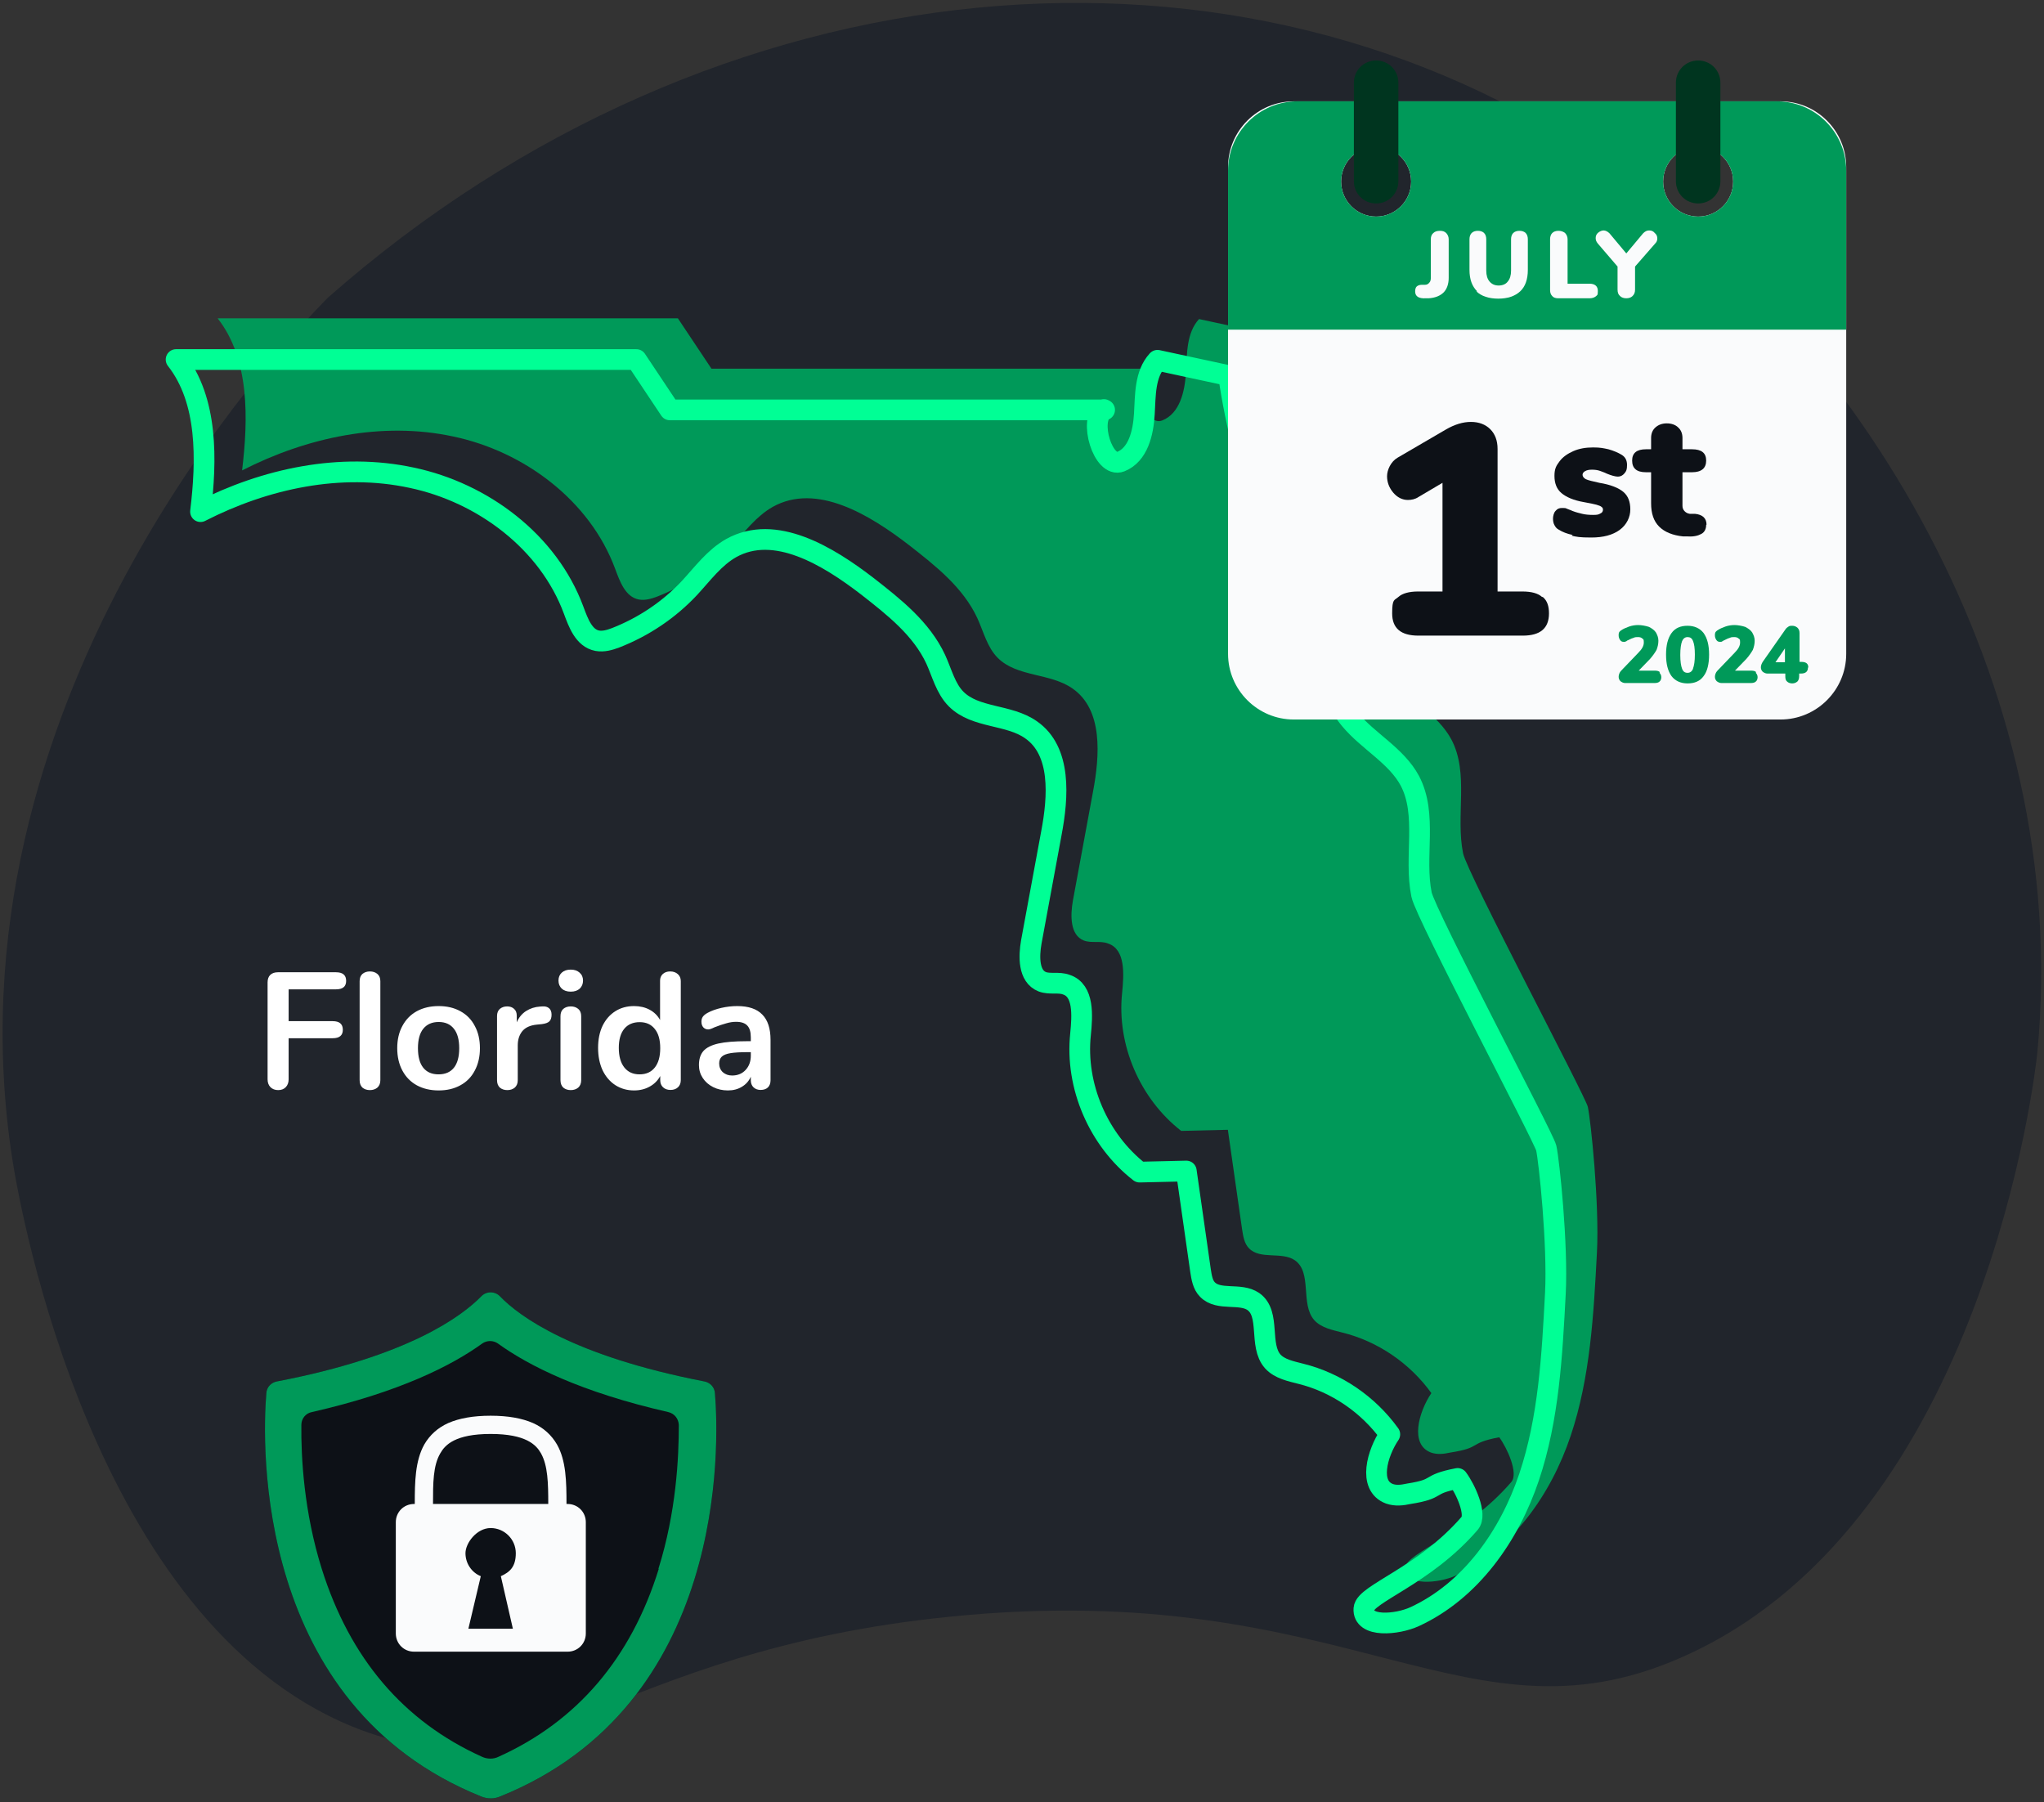
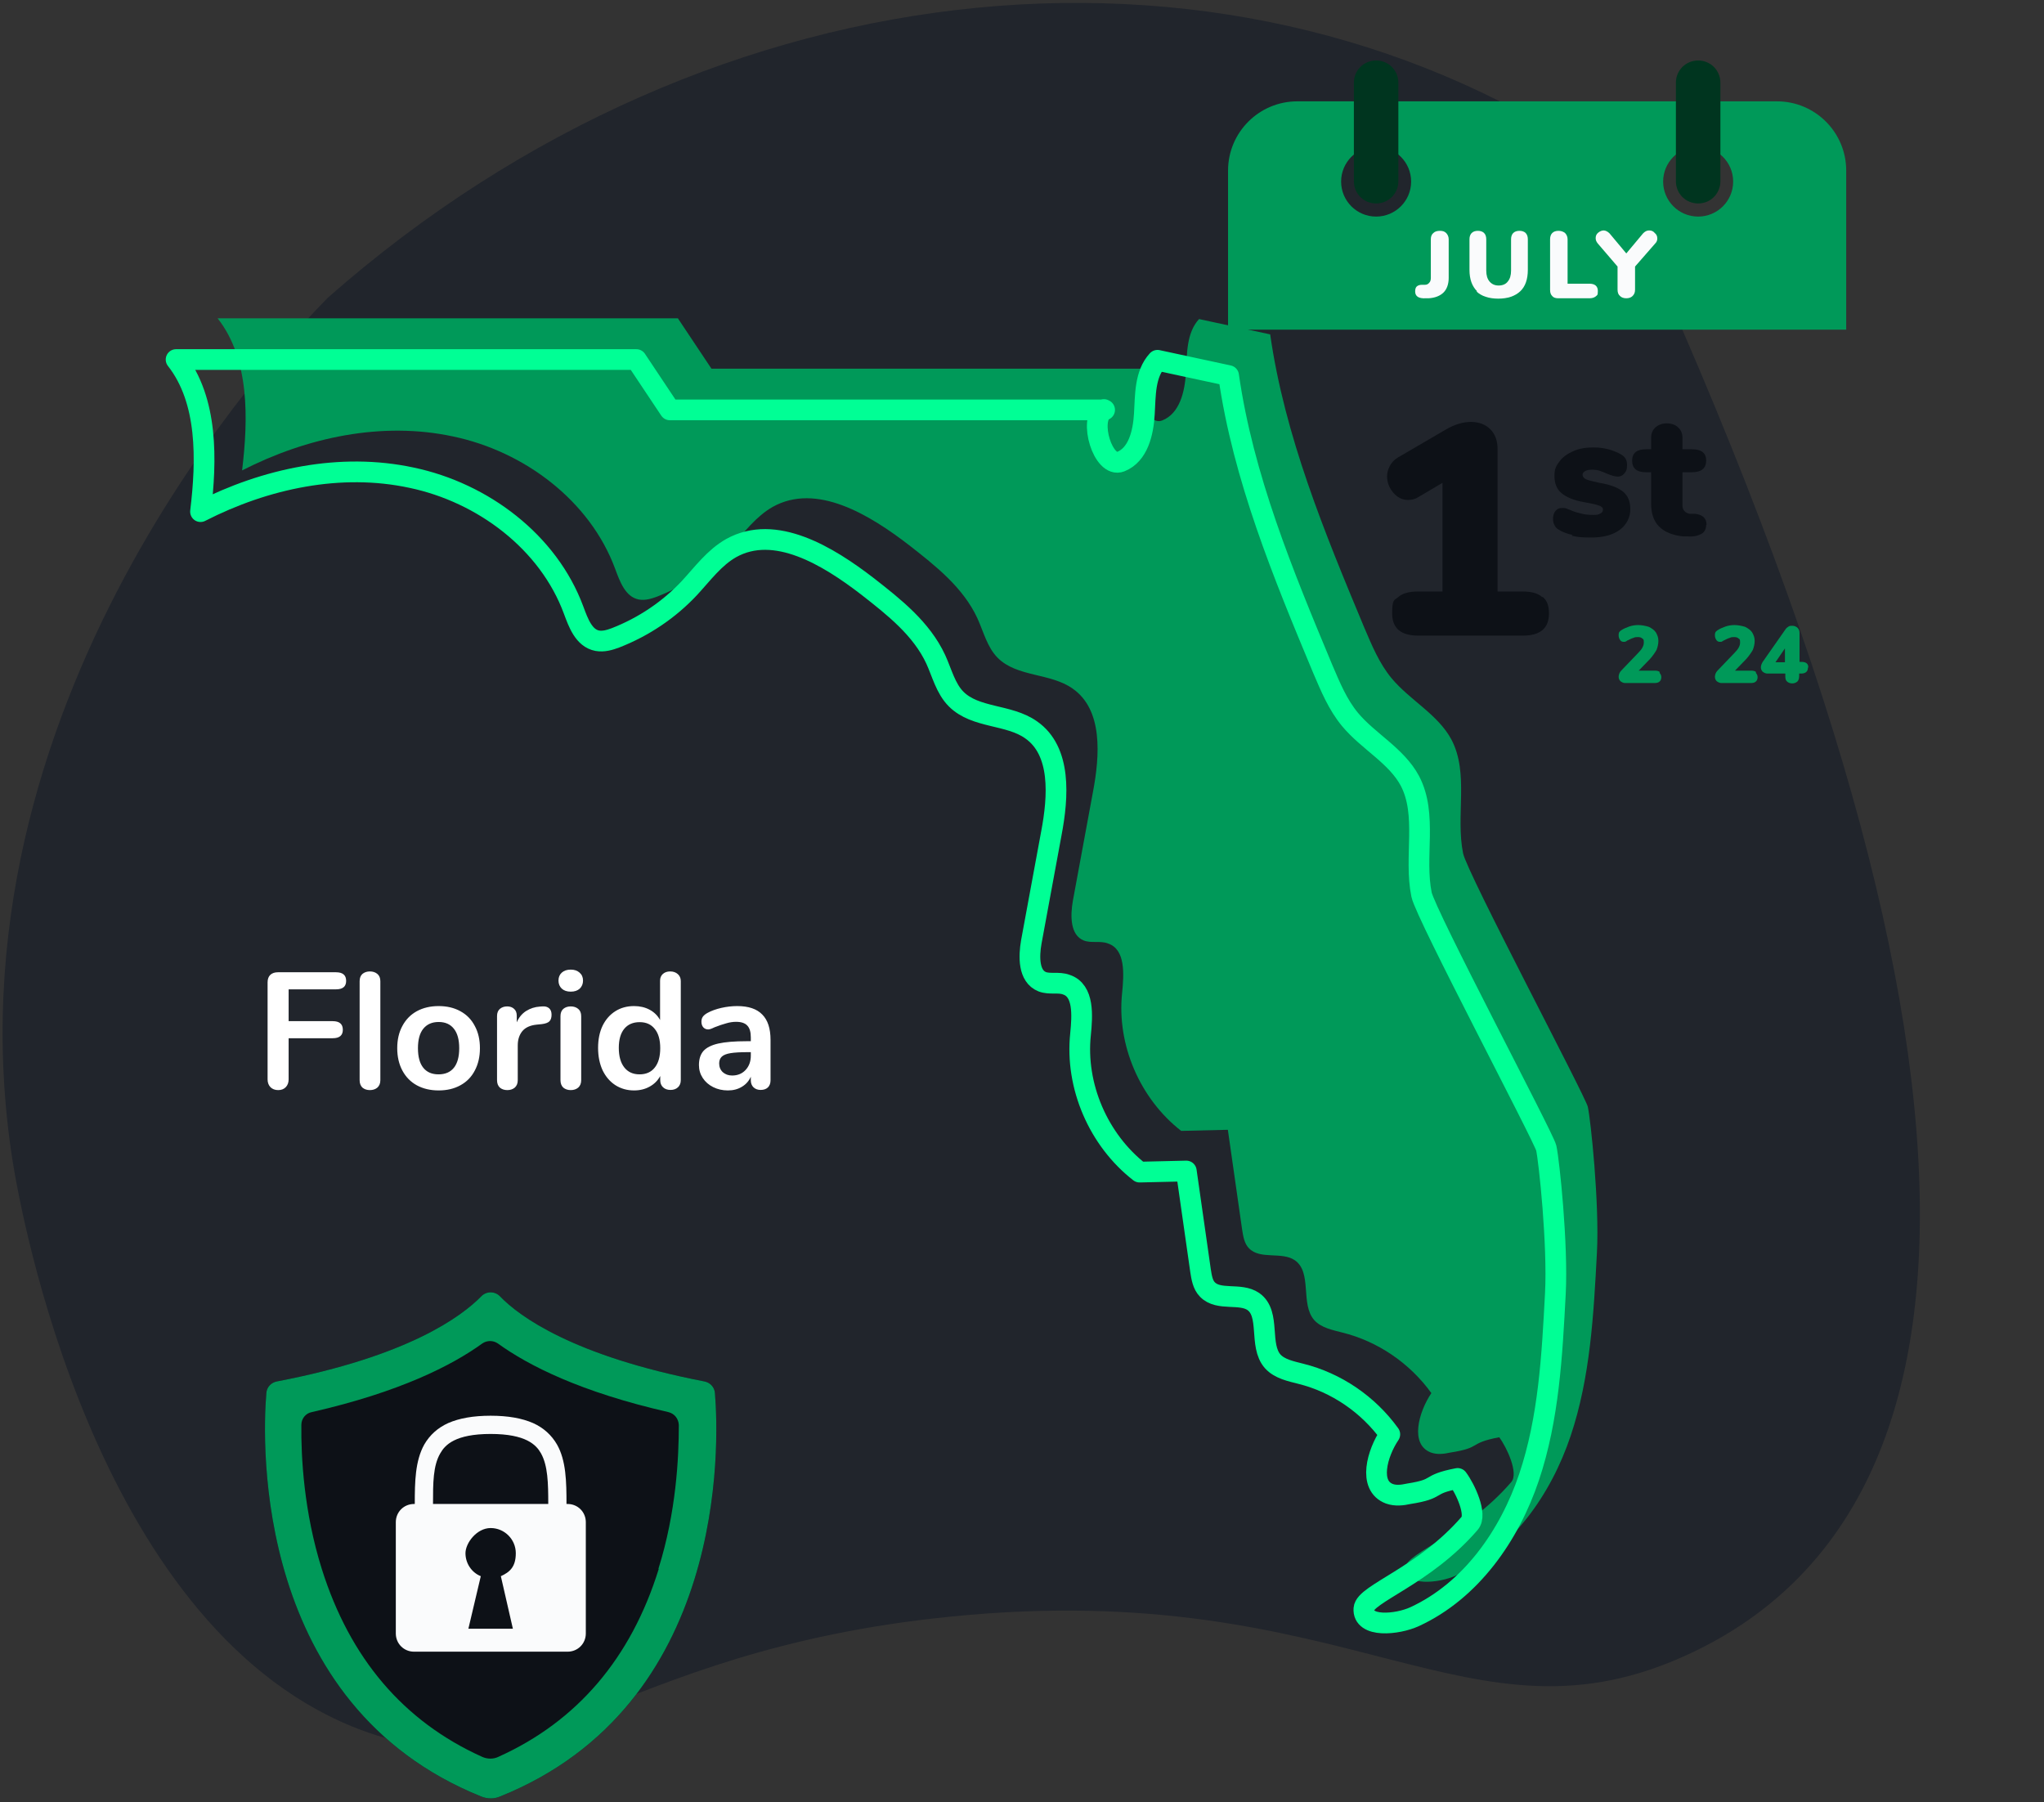
<svg xmlns="http://www.w3.org/2000/svg" width="296" height="261" viewBox="0 0 296 261" fill="none">
  <rect x="0" y="0" width="296" height="261" fill="#333333" stroke="none" />
  <g clip-path="url(#clip0_3002_25320)">
-     <path d="M47.443 43.142C103.69 -6.45 180.005 -12.946 232.924 24.076C268.678 49.057 300.208 98.385 295.032 152.466C294.715 155.529 287.374 219.433 244.86 239.396C212.538 254.607 196.06 228.2 137.596 234.115C87.582 239.132 77.177 260.733 50.982 250.012C13.484 234.643 2.975 175.387 1.813 168.045C-8.539 101.923 40.208 50.536 47.443 43.142Z" fill="#21252C" />
+     <path d="M47.443 43.142C103.69 -6.45 180.005 -12.946 232.924 24.076C294.715 155.529 287.374 219.433 244.86 239.396C212.538 254.607 196.06 228.2 137.596 234.115C87.582 239.132 77.177 260.733 50.982 250.012C13.484 234.643 2.975 175.387 1.813 168.045C-8.539 101.923 40.208 50.536 47.443 43.142Z" fill="#21252C" />
    <path d="M103.531 201.74C103.478 200.895 102.845 200.209 102 200.05C82.934 196.353 75.17 190.597 72.424 187.745C71.685 186.953 70.417 186.953 69.678 187.745C66.879 190.597 59.168 196.406 40.102 200.05C39.257 200.209 38.623 200.895 38.571 201.74C37.937 209.24 36.881 246.949 69.678 260.152C70.576 260.522 71.579 260.522 72.424 260.152C105.274 246.949 104.165 209.24 103.531 201.74Z" fill="#0D1117" />
    <path d="M103.531 201.74C103.478 200.895 102.845 200.209 102 200.05C82.934 196.353 75.17 190.597 72.424 187.745C71.685 186.953 70.417 186.953 69.678 187.745C66.879 190.597 59.168 196.406 40.102 200.05C39.257 200.209 38.623 200.895 38.571 201.74C37.937 209.24 36.881 246.949 69.678 260.152C70.576 260.522 71.579 260.522 72.424 260.152C105.274 246.949 104.165 209.24 103.531 201.74ZM95.398 227.196C91.384 240.136 83.568 249.272 72.213 254.395C71.473 254.765 70.576 254.765 69.783 254.395C58.428 249.272 50.665 240.136 46.598 227.196C44.011 218.957 43.588 211.035 43.641 206.335C43.641 205.437 44.275 204.645 45.172 204.487C57.9 201.582 65.453 197.727 69.836 194.558C70.523 194.082 71.421 194.082 72.107 194.558C76.491 197.727 84.043 201.582 96.771 204.487C97.669 204.698 98.25 205.437 98.303 206.335C98.303 211.088 97.933 218.957 95.345 227.196H95.398Z" fill="#009959" />
    <path d="M82.142 217.796H82.036C82.036 214.574 81.983 211.511 80.663 209.187C79.871 207.814 78.709 206.758 77.177 206.071C75.593 205.385 73.586 205.015 71.051 205.015C68.516 205.015 66.509 205.385 64.925 206.071C63.393 206.758 62.231 207.814 61.439 209.187C60.119 211.564 60.066 214.574 60.066 217.796H59.96C58.481 217.796 57.319 218.958 57.319 220.436V236.544C57.319 238.023 58.481 239.185 59.96 239.185H82.195C83.673 239.185 84.835 238.023 84.835 236.544V220.436C84.835 218.958 83.673 217.796 82.195 217.796H82.142ZM74.22 235.858H67.829L69.625 228.253C68.305 227.725 67.407 226.404 67.407 224.926C67.407 223.447 69.044 221.281 71.051 221.281C73.058 221.281 74.695 222.919 74.695 224.926C74.695 226.932 73.797 227.672 72.53 228.253L74.272 235.858H74.22ZM62.706 217.796C62.706 214.785 62.706 212.25 63.763 210.455C64.449 209.24 65.928 207.656 71.051 207.656C76.174 207.656 77.653 209.24 78.339 210.455C79.343 212.25 79.395 214.785 79.395 217.796H62.706Z" fill="#FAFBFC" />
    <path d="M165.982 53.388H103.029L98.17 46.1H31.52C36.167 52.015 35.956 60.676 35.058 68.123C44.459 63.317 55.338 60.993 65.637 63.211C75.936 65.376 85.442 72.506 89.086 82.382C89.773 84.231 90.565 86.449 92.519 86.819C93.417 86.977 94.315 86.713 95.16 86.396C99.226 84.812 102.923 82.33 105.881 79.161C107.782 77.101 109.472 74.777 111.901 73.404C118.239 69.866 125.897 74.513 131.654 78.95C135.509 81.96 139.47 85.076 141.53 89.512C142.428 91.466 142.956 93.737 144.487 95.269C147.286 98.068 152.092 97.434 155.314 99.705C159.75 102.768 159.275 109.423 158.272 114.704C157.321 119.933 156.317 125.214 155.367 130.442C154.997 132.555 154.944 135.407 156.951 136.199C158.06 136.622 159.328 136.199 160.437 136.622C163.025 137.467 162.761 141.111 162.497 143.804C161.704 151.304 165.084 159.12 171.052 163.768C173.323 163.715 175.541 163.662 177.812 163.609C178.499 168.415 179.186 173.221 179.872 178.027C180.031 179.031 180.189 180.087 180.876 180.774C182.513 182.464 185.629 181.196 187.53 182.516C190.065 184.312 188.27 188.854 190.329 191.178C191.333 192.287 192.97 192.604 194.396 192.973C199.519 194.241 204.166 197.41 207.282 201.74C205.434 204.487 204.113 209.187 207.229 210.349C208.127 210.666 209.078 210.56 210.029 210.349C214.729 209.61 212.458 209.029 217.106 208.131C218.215 209.61 219.957 213.359 218.848 214.627C212.247 222.285 203.691 224.82 203.533 226.985C203.321 229.784 208.339 229.309 210.874 228.147C219.007 224.397 224.605 216.423 227.457 207.92C230.309 199.417 230.784 190.333 231.26 181.355C231.629 174.278 230.362 162.183 229.939 160.282C229.57 158.698 212.458 126.429 211.877 123.577C210.768 118.137 212.775 112.011 210.187 107.099C208.233 103.455 204.166 101.395 201.526 98.226C199.73 96.061 198.674 93.473 197.565 90.885C191.808 77.101 186.051 63.158 183.939 48.423C180.506 47.684 177.073 46.945 173.64 46.205C171.792 48.212 171.897 51.275 171.739 53.969C171.58 56.715 170.841 59.884 168.306 60.887C165.771 61.891 163.606 54.814 165.877 53.335L165.982 53.388Z" fill="#009959" />
    <path d="M159.963 59.357H97.009L92.15 52.068H25.5C30.148 57.983 29.936 66.645 29.038 74.091C38.439 69.285 49.319 66.962 59.617 69.18C69.916 71.345 79.422 78.475 83.067 88.351C83.753 90.2 84.545 92.418 86.499 92.787C87.397 92.946 88.295 92.682 89.14 92.365C93.207 90.781 96.904 88.298 99.861 85.129C101.762 83.07 103.452 80.746 105.882 79.373C112.219 75.834 119.877 80.482 125.634 84.918C129.489 87.929 133.45 91.045 135.51 95.481C136.408 97.435 136.936 99.706 138.468 101.238C141.267 104.037 146.073 103.403 149.294 105.674C153.731 108.737 153.255 115.392 152.252 120.673C151.301 125.901 150.298 131.183 149.347 136.411C148.978 138.524 148.925 141.376 150.932 142.168C152.041 142.59 153.308 142.168 154.417 142.59C157.005 143.435 156.741 147.08 156.477 149.773C155.685 157.272 159.065 165.089 165.033 169.736C167.304 169.684 169.522 169.631 171.793 169.578C172.479 174.384 173.166 179.19 173.853 183.996C174.011 185 174.17 186.056 174.856 186.742C176.493 188.432 179.609 187.165 181.511 188.485C184.046 190.281 182.25 194.823 184.31 197.147C185.313 198.256 186.95 198.573 188.376 198.942C193.499 200.21 198.147 203.379 201.263 207.709C199.414 210.456 198.094 215.156 201.21 216.318C202.108 216.635 203.058 216.529 204.009 216.318C208.709 215.578 206.438 214.997 211.086 214.1C212.195 215.578 213.938 219.328 212.829 220.596C206.227 228.254 197.671 230.789 197.513 232.954C197.302 235.753 202.319 235.278 204.854 234.116C212.987 230.366 218.586 222.391 221.437 213.888C224.289 205.385 224.765 196.302 225.24 187.323C225.61 180.246 224.342 168.152 223.92 166.251C223.55 164.666 206.438 132.397 205.858 129.546C204.748 124.106 206.755 117.979 204.167 113.068C202.213 109.424 198.147 107.364 195.506 104.195C193.71 102.03 192.654 99.442 191.545 96.854C185.788 83.07 180.032 69.127 177.919 54.392C174.486 53.653 171.054 52.913 167.621 52.174C165.772 54.181 165.878 57.244 165.719 59.938C165.561 62.684 164.822 65.853 162.287 66.856C159.751 67.859 157.586 60.783 159.857 59.304L159.963 59.357Z" stroke="#00FF95" stroke-width="3" stroke-linecap="round" stroke-linejoin="round" />
-     <path d="M257.852 14.675H187.346C182.117 14.675 177.839 18.953 177.839 24.182V94.688C177.839 99.916 182.117 104.194 187.346 104.194H257.852C263.08 104.194 267.358 99.916 267.358 94.688V24.182C267.358 18.953 263.08 14.675 257.852 14.675ZM199.282 31.364C196.483 31.364 194.212 29.094 194.212 26.294C194.212 23.495 196.483 21.224 199.282 21.224C202.081 21.224 204.352 23.495 204.352 26.294C204.352 29.094 202.081 31.364 199.282 31.364ZM245.916 31.364C243.117 31.364 240.846 29.094 240.846 26.294C240.846 23.495 243.117 21.224 245.916 21.224C248.715 21.224 250.986 23.495 250.986 26.294C250.986 29.094 248.715 31.364 245.916 31.364Z" fill="#FAFBFC" />
    <path d="M257.324 14.675H187.874C182.329 14.675 177.839 19.165 177.839 24.71V47.737H267.358V24.71C267.358 19.165 262.869 14.675 257.324 14.675ZM199.282 31.364C196.483 31.364 194.212 29.094 194.212 26.294C194.212 23.495 196.483 21.224 199.282 21.224C202.081 21.224 204.352 23.495 204.352 26.294C204.352 29.094 202.081 31.364 199.282 31.364ZM245.916 31.364C243.117 31.364 240.846 29.094 240.846 26.294C240.846 23.495 243.117 21.224 245.916 21.224C248.715 21.224 250.986 23.495 250.986 26.294C250.986 29.094 248.715 31.364 245.916 31.364Z" fill="#009959" />
    <path d="M199.282 8.761C197.486 8.761 196.06 10.187 196.06 11.982V26.242C196.06 28.037 197.486 29.463 199.282 29.463C201.077 29.463 202.503 28.037 202.503 26.242V11.982C202.503 10.187 201.077 8.761 199.282 8.761Z" fill="#00351F" />
    <path d="M245.916 8.761C244.12 8.761 242.694 10.187 242.694 11.982V26.242C242.694 28.037 244.12 29.463 245.916 29.463C247.711 29.463 249.137 28.037 249.137 26.242V11.982C249.137 10.187 247.711 8.761 245.916 8.761Z" fill="#00351F" />
    <path d="M204.933 42.244C204.933 41.927 204.986 41.663 205.144 41.505C205.302 41.346 205.567 41.241 205.883 41.241H206.359C206.623 41.241 206.834 41.135 206.992 40.924C207.151 40.765 207.204 40.501 207.204 40.237V34.639C207.204 34.269 207.309 33.952 207.573 33.741C207.785 33.53 208.102 33.424 208.524 33.424C208.947 33.424 209.211 33.53 209.422 33.741C209.633 33.952 209.792 34.269 209.792 34.639V40.237C209.792 41.135 209.528 41.874 209.052 42.35C208.577 42.825 207.837 43.142 206.887 43.195H206.464C205.461 43.248 204.933 42.931 204.933 42.191V42.244Z" fill="#FAFBFC" />
    <path d="M213.911 42.191C213.172 41.452 212.802 40.449 212.802 39.075V34.639C212.802 34.269 212.907 33.952 213.119 33.741C213.33 33.53 213.647 33.424 214.017 33.424C214.386 33.424 214.703 33.53 214.914 33.741C215.126 33.952 215.231 34.269 215.231 34.639V39.181C215.231 39.867 215.39 40.396 215.707 40.765C216.023 41.135 216.446 41.346 217.027 41.346C217.608 41.346 218.083 41.135 218.347 40.765C218.664 40.396 218.823 39.867 218.823 39.181V34.639C218.823 34.269 218.928 33.952 219.139 33.741C219.351 33.53 219.668 33.424 220.037 33.424C220.407 33.424 220.724 33.53 220.935 33.741C221.146 33.952 221.252 34.269 221.252 34.639V39.075C221.252 40.449 220.882 41.505 220.143 42.191C219.404 42.878 218.347 43.248 216.974 43.248C215.601 43.248 214.492 42.878 213.805 42.191H213.911Z" fill="#FAFBFC" />
    <path d="M224.791 42.878C224.579 42.667 224.474 42.403 224.474 41.98V34.639C224.474 34.269 224.579 33.952 224.791 33.741C225.002 33.53 225.319 33.424 225.688 33.424C226.058 33.424 226.375 33.53 226.639 33.741C226.85 33.952 227.009 34.269 227.009 34.639V41.082H230.177C230.97 41.082 231.392 41.452 231.392 42.139C231.392 42.825 231.287 42.719 231.075 42.931C230.864 43.089 230.6 43.195 230.177 43.195H225.636C225.266 43.195 224.949 43.089 224.791 42.878Z" fill="#FAFBFC" />
    <path d="M238.839 33.372C239.156 33.372 239.42 33.477 239.631 33.741C239.895 33.953 240.001 34.217 240.001 34.533C240.001 34.85 239.895 35.062 239.684 35.273L236.779 38.6V41.927C236.779 42.35 236.674 42.614 236.409 42.878C236.198 43.089 235.881 43.195 235.512 43.195C235.142 43.195 234.825 43.089 234.614 42.878C234.35 42.667 234.244 42.35 234.244 41.927V38.6L231.392 35.273C231.181 35.009 231.075 34.797 231.075 34.481C231.075 34.164 231.181 33.9 231.445 33.688C231.709 33.477 231.973 33.372 232.237 33.372C232.501 33.372 232.818 33.53 233.082 33.794L235.512 36.699L237.941 33.794C238.205 33.53 238.469 33.372 238.786 33.372H238.839Z" fill="#FAFBFC" />
    <path d="M240.318 97.434C240.476 97.593 240.582 97.804 240.582 98.068C240.582 98.332 240.476 98.596 240.318 98.702C240.159 98.86 239.895 98.913 239.578 98.913H235.353C235.089 98.913 234.878 98.807 234.667 98.649C234.508 98.49 234.403 98.279 234.403 98.015C234.403 97.751 234.508 97.381 234.772 97.117L237.255 94.529C237.783 94.001 238.047 93.526 238.047 93.051C238.047 92.575 237.994 92.575 237.835 92.47C237.677 92.311 237.466 92.258 237.202 92.258C236.938 92.258 236.779 92.258 236.568 92.364C236.357 92.417 236.145 92.522 235.934 92.628L235.723 92.734C235.723 92.734 235.617 92.734 235.564 92.839C235.459 92.839 235.406 92.945 235.3 92.945C235.195 92.945 235.142 92.945 235.089 92.945C234.878 92.945 234.719 92.839 234.614 92.681C234.508 92.522 234.403 92.311 234.403 92.047C234.403 91.783 234.403 91.73 234.455 91.625C234.455 91.519 234.614 91.413 234.719 91.308C235.089 91.044 235.512 90.885 235.934 90.727C236.409 90.568 236.832 90.516 237.255 90.516C237.677 90.516 238.311 90.621 238.786 90.78C239.209 90.991 239.578 91.255 239.79 91.572C240.001 91.942 240.159 92.311 240.159 92.787C240.159 93.262 240.054 93.684 239.895 94.107C239.684 94.477 239.367 94.952 238.945 95.427L237.307 97.117H239.631C239.948 97.117 240.212 97.17 240.37 97.329L240.318 97.434Z" fill="#009959" />
-     <path d="M242.061 97.909C241.532 97.17 241.268 96.166 241.268 94.793C241.268 93.42 241.532 92.417 242.061 91.677C242.589 90.938 243.381 90.621 244.384 90.621C245.388 90.621 246.18 90.991 246.708 91.677C247.236 92.417 247.5 93.42 247.5 94.793C247.5 96.166 247.236 97.223 246.708 97.909C246.18 98.649 245.388 98.966 244.384 98.966C243.381 98.966 242.589 98.596 242.061 97.909ZM245.176 96.8C245.335 96.378 245.441 95.744 245.441 94.793C245.441 93.843 245.335 93.209 245.176 92.839C245.018 92.417 244.754 92.258 244.384 92.258C244.015 92.258 243.751 92.47 243.592 92.839C243.434 93.262 243.328 93.895 243.328 94.846C243.328 95.797 243.434 96.431 243.592 96.853C243.751 97.276 244.015 97.434 244.384 97.434C244.754 97.434 245.018 97.223 245.176 96.853V96.8Z" fill="#009959" />
    <path d="M254.26 97.434C254.419 97.593 254.525 97.804 254.525 98.068C254.525 98.332 254.419 98.596 254.26 98.702C254.102 98.86 253.838 98.913 253.521 98.913H249.296C249.032 98.913 248.821 98.807 248.609 98.649C248.451 98.49 248.345 98.279 248.345 98.015C248.345 97.751 248.451 97.381 248.715 97.117L251.197 94.529C251.725 94.001 251.989 93.526 251.989 93.051C251.989 92.575 251.937 92.575 251.778 92.47C251.62 92.311 251.409 92.258 251.144 92.258C250.88 92.258 250.722 92.258 250.511 92.364C250.299 92.417 250.088 92.522 249.877 92.628L249.666 92.734C249.666 92.734 249.56 92.734 249.507 92.839C249.402 92.839 249.349 92.945 249.243 92.945C249.138 92.945 249.085 92.945 249.032 92.945C248.821 92.945 248.662 92.839 248.557 92.681C248.451 92.522 248.345 92.311 248.345 92.047C248.345 91.783 248.345 91.73 248.398 91.625C248.398 91.519 248.557 91.413 248.662 91.308C249.032 91.044 249.454 90.885 249.877 90.727C250.352 90.568 250.775 90.516 251.197 90.516C251.62 90.516 252.254 90.621 252.729 90.78C253.151 90.991 253.521 91.255 253.732 91.572C253.944 91.942 254.102 92.311 254.102 92.787C254.102 93.262 253.996 93.684 253.838 94.107C253.627 94.477 253.31 94.952 252.887 95.427L251.25 97.117H253.574C253.891 97.117 254.155 97.17 254.313 97.329L254.26 97.434Z" fill="#009959" />
    <path d="M261.813 96.695C261.813 97.223 261.496 97.54 260.809 97.54H260.545V97.909C260.545 98.279 260.44 98.543 260.281 98.701C260.07 98.86 259.859 98.966 259.542 98.966C259.225 98.966 258.961 98.86 258.802 98.701C258.591 98.543 258.538 98.279 258.538 97.909V97.54H255.95C255.686 97.54 255.475 97.434 255.264 97.276C255.105 97.117 255 96.906 255 96.642C255 96.378 255.105 96.114 255.264 95.85L258.591 91.096C258.697 90.938 258.855 90.832 259.014 90.727C259.172 90.621 259.33 90.621 259.542 90.621C259.859 90.621 260.07 90.727 260.281 90.885C260.492 91.096 260.598 91.308 260.598 91.677V95.85H260.862C261.549 95.85 261.865 96.114 261.865 96.642L261.813 96.695ZM258.485 95.902V93.895L257.112 95.902H258.485Z" fill="#009959" />
    <path d="M223.417 86.449C224.051 86.977 224.315 87.769 224.315 88.826C224.315 90.991 223.048 92.047 220.513 92.047H205.408C202.873 92.047 201.605 90.991 201.605 88.826C201.605 86.66 201.922 86.977 202.503 86.449C203.084 85.921 204.088 85.657 205.355 85.657H208.894V69.918L205.408 71.978C204.933 72.295 204.405 72.401 203.876 72.401C203.084 72.401 202.345 72.031 201.764 71.344C201.183 70.658 200.866 69.866 200.866 68.968C200.866 68.07 201.394 66.855 202.398 66.274L209.369 62.208C210.637 61.468 211.851 61.099 213.013 61.099C214.175 61.099 215.126 61.468 215.812 62.155C216.499 62.842 216.869 63.792 216.869 65.007V85.657H220.46C221.78 85.657 222.731 85.921 223.312 86.449H223.417Z" fill="#0D1117" />
    <path d="M227.748 77.471C226.956 77.312 226.269 77.048 225.688 76.678C225.477 76.573 225.266 76.362 225.107 76.045C224.949 75.781 224.896 75.411 224.896 75.094C224.896 74.777 225.002 74.249 225.266 73.985C225.53 73.668 225.794 73.562 226.217 73.562C226.639 73.562 226.692 73.562 226.903 73.668C227.114 73.774 227.378 73.826 227.695 73.985C228.223 74.196 228.699 74.302 229.121 74.407C229.544 74.513 230.072 74.566 230.706 74.566C231.339 74.566 231.498 74.513 231.762 74.355C232.026 74.249 232.132 74.038 232.132 73.826C232.132 73.615 232.079 73.51 231.92 73.404C231.815 73.298 231.551 73.193 231.181 73.087C230.811 72.981 230.23 72.876 229.385 72.717C227.854 72.453 226.798 71.978 226.111 71.397C225.424 70.816 225.107 69.971 225.107 68.915C225.107 67.859 225.372 67.436 225.847 66.802C226.322 66.169 227.009 65.693 227.854 65.323C228.699 64.954 229.649 64.795 230.706 64.795C231.762 64.795 232.184 64.901 232.924 65.059C233.663 65.271 234.297 65.535 234.825 65.852C235.353 66.169 235.617 66.644 235.617 67.33C235.617 68.017 235.512 68.228 235.248 68.545C234.984 68.862 234.667 69.02 234.297 69.02C233.927 69.02 233.346 68.862 232.713 68.598C232.29 68.387 231.92 68.281 231.656 68.175C231.339 68.07 230.97 68.017 230.547 68.017C230.125 68.017 229.808 68.07 229.544 68.228C229.333 68.334 229.174 68.545 229.174 68.756C229.174 68.968 229.333 69.232 229.649 69.39C229.966 69.549 230.653 69.707 231.604 69.918C233.241 70.182 234.403 70.658 235.089 71.239C235.776 71.82 236.093 72.665 236.093 73.774C236.093 74.883 235.565 75.992 234.561 76.731C233.558 77.471 232.184 77.84 230.442 77.84C228.699 77.84 228.329 77.735 227.59 77.576L227.748 77.471Z" fill="#0D1117" />
    <path d="M247.078 75.992C247.078 76.573 246.867 77.048 246.391 77.312C245.916 77.576 245.282 77.735 244.437 77.682H243.751C242.219 77.523 241.057 77.048 240.265 76.256C239.473 75.464 239.103 74.355 239.103 72.876V68.387H238.364C236.99 68.387 236.357 67.806 236.357 66.697C236.357 65.588 237.043 65.06 238.364 65.06H239.103V63.422C239.103 62.789 239.314 62.261 239.737 61.891C240.159 61.521 240.687 61.31 241.374 61.31C242.061 61.31 242.641 61.521 243.011 61.891C243.434 62.261 243.645 62.789 243.645 63.422V65.06H245.018C246.391 65.06 247.078 65.588 247.078 66.697C247.078 67.806 246.391 68.387 245.018 68.387H243.645V73.246C243.645 73.562 243.751 73.827 243.962 74.038C244.173 74.249 244.384 74.355 244.701 74.407H245.441C246.55 74.513 247.131 75.041 247.131 75.992H247.078Z" fill="#0D1117" />
    <path d="M40.286 157.861C39.822 157.861 39.446 157.717 39.158 157.429C38.886 157.141 38.75 156.765 38.75 156.301V142.261C38.75 141.797 38.878 141.437 39.134 141.181C39.406 140.925 39.774 140.797 40.238 140.797H48.662C49.638 140.797 50.126 141.213 50.126 142.045C50.126 142.861 49.638 143.269 48.662 143.269H41.798V147.877H48.182C49.158 147.877 49.646 148.293 49.646 149.125C49.646 149.941 49.158 150.349 48.182 150.349H41.798V156.301C41.798 156.765 41.662 157.141 41.39 157.429C41.118 157.717 40.75 157.861 40.286 157.861ZM53.568 157.861C53.136 157.861 52.776 157.741 52.487 157.501C52.215 157.245 52.08 156.885 52.08 156.421V142.093C52.08 141.629 52.215 141.277 52.487 141.037C52.776 140.797 53.136 140.677 53.568 140.677C53.999 140.677 54.359 140.797 54.648 141.037C54.935 141.277 55.08 141.629 55.08 142.093V156.421C55.08 156.885 54.935 157.245 54.648 157.501C54.359 157.741 53.999 157.861 53.568 157.861ZM63.525 157.909C62.325 157.909 61.269 157.661 60.357 157.165C59.461 156.669 58.765 155.957 58.269 155.029C57.773 154.101 57.525 153.021 57.525 151.789C57.525 150.557 57.773 149.485 58.269 148.573C58.765 147.645 59.461 146.933 60.357 146.437C61.269 145.941 62.325 145.693 63.525 145.693C64.725 145.693 65.773 145.941 66.669 146.437C67.581 146.933 68.277 147.645 68.757 148.573C69.253 149.485 69.501 150.557 69.501 151.789C69.501 153.021 69.253 154.101 68.757 155.029C68.277 155.957 67.581 156.669 66.669 157.165C65.773 157.661 64.725 157.909 63.525 157.909ZM63.501 155.581C64.477 155.581 65.221 155.261 65.733 154.621C66.245 153.981 66.501 153.037 66.501 151.789C66.501 150.557 66.245 149.621 65.733 148.981C65.221 148.325 64.485 147.997 63.525 147.997C62.565 147.997 61.821 148.325 61.293 148.981C60.781 149.621 60.525 150.557 60.525 151.789C60.525 153.037 60.781 153.981 61.293 154.621C61.805 155.261 62.541 155.581 63.501 155.581ZM78.53 145.741C78.946 145.709 79.274 145.797 79.514 146.005C79.754 146.213 79.874 146.525 79.874 146.941C79.874 147.373 79.77 147.693 79.562 147.901C79.354 148.109 78.978 148.245 78.434 148.309L77.714 148.381C76.77 148.477 76.074 148.797 75.626 149.341C75.194 149.885 74.978 150.565 74.978 151.381V156.421C74.978 156.885 74.834 157.245 74.546 157.501C74.258 157.741 73.898 157.861 73.466 157.861C73.034 157.861 72.674 157.741 72.386 157.501C72.114 157.245 71.978 156.885 71.978 156.421V147.133C71.978 146.685 72.114 146.341 72.386 146.101C72.674 145.861 73.026 145.741 73.442 145.741C73.858 145.741 74.194 145.861 74.45 146.101C74.706 146.325 74.834 146.653 74.834 147.085V148.045C75.138 147.341 75.586 146.797 76.178 146.413C76.786 146.029 77.458 145.813 78.194 145.765L78.53 145.741ZM82.653 157.861C82.222 157.861 81.862 157.741 81.573 157.501C81.302 157.245 81.165 156.885 81.165 156.421V147.157C81.165 146.693 81.302 146.341 81.573 146.101C81.862 145.861 82.222 145.741 82.653 145.741C83.085 145.741 83.445 145.861 83.734 146.101C84.022 146.341 84.165 146.693 84.165 147.157V156.421C84.165 156.885 84.022 157.245 83.734 157.501C83.445 157.741 83.085 157.861 82.653 157.861ZM82.653 143.605C82.109 143.605 81.677 143.461 81.358 143.173C81.037 142.869 80.877 142.477 80.877 141.997C80.877 141.517 81.037 141.133 81.358 140.845C81.677 140.557 82.109 140.413 82.653 140.413C83.181 140.413 83.606 140.557 83.925 140.845C84.261 141.133 84.43 141.517 84.43 141.997C84.43 142.477 84.269 142.869 83.95 143.173C83.629 143.461 83.198 143.605 82.653 143.605ZM97.051 140.677C97.499 140.677 97.867 140.805 98.155 141.061C98.443 141.317 98.587 141.653 98.587 142.069V156.421C98.587 156.853 98.451 157.197 98.179 157.453C97.907 157.709 97.547 157.837 97.099 157.837C96.651 157.837 96.291 157.709 96.019 157.453C95.747 157.197 95.611 156.853 95.611 156.421V155.821C95.259 156.477 94.747 156.989 94.075 157.357C93.419 157.725 92.667 157.909 91.819 157.909C90.811 157.909 89.907 157.653 89.107 157.141C88.323 156.629 87.707 155.909 87.259 154.981C86.827 154.037 86.611 152.957 86.611 151.741C86.611 150.525 86.827 149.461 87.259 148.549C87.707 147.637 88.323 146.933 89.107 146.437C89.891 145.941 90.795 145.693 91.819 145.693C92.667 145.693 93.419 145.869 94.075 146.221C94.731 146.573 95.235 147.069 95.587 147.709V142.021C95.587 141.621 95.715 141.301 95.971 141.061C96.243 140.805 96.603 140.677 97.051 140.677ZM92.611 155.581C93.571 155.581 94.307 155.253 94.819 154.597C95.347 153.941 95.611 153.005 95.611 151.789C95.611 150.573 95.347 149.645 94.819 149.005C94.307 148.349 93.579 148.021 92.635 148.021C91.675 148.021 90.931 148.341 90.403 148.981C89.875 149.621 89.611 150.541 89.611 151.741C89.611 152.957 89.875 153.901 90.403 154.573C90.931 155.245 91.667 155.581 92.611 155.581ZM106.761 145.693C108.393 145.693 109.601 146.101 110.385 146.917C111.185 147.717 111.585 148.941 111.585 150.589V156.445C111.585 156.877 111.457 157.221 111.201 157.477C110.945 157.717 110.593 157.837 110.145 157.837C109.729 157.837 109.385 157.709 109.113 157.453C108.857 157.197 108.729 156.861 108.729 156.445V155.917C108.457 156.541 108.025 157.029 107.433 157.381C106.857 157.733 106.185 157.909 105.417 157.909C104.633 157.909 103.921 157.749 103.281 157.429C102.641 157.109 102.137 156.669 101.769 156.109C101.401 155.549 101.217 154.925 101.217 154.237C101.217 153.373 101.433 152.693 101.865 152.197C102.313 151.701 103.033 151.341 104.025 151.117C105.017 150.893 106.385 150.781 108.129 150.781H108.729V150.229C108.729 149.445 108.561 148.877 108.225 148.525C107.889 148.157 107.345 147.973 106.593 147.973C106.129 147.973 105.657 148.045 105.177 148.189C104.697 148.317 104.129 148.509 103.473 148.765C103.057 148.973 102.753 149.077 102.561 149.077C102.273 149.077 102.033 148.973 101.841 148.765C101.665 148.557 101.577 148.285 101.577 147.949C101.577 147.677 101.641 147.445 101.769 147.253C101.913 147.045 102.145 146.853 102.465 146.677C103.025 146.373 103.689 146.133 104.457 145.957C105.241 145.781 106.009 145.693 106.761 145.693ZM106.017 155.749C106.817 155.749 107.465 155.485 107.961 154.957C108.473 154.413 108.729 153.717 108.729 152.869V152.365H108.297C107.225 152.365 106.393 152.413 105.801 152.509C105.209 152.605 104.785 152.773 104.529 153.013C104.273 153.253 104.145 153.581 104.145 153.997C104.145 154.509 104.321 154.933 104.673 155.269C105.041 155.589 105.489 155.749 106.017 155.749Z" fill="white" />
  </g>
  <defs>
    <clipPath id="clip0_3002_25320">
      <rect width="295.227" height="260" fill="white" transform="translate(0.387 0.416)" />
    </clipPath>
  </defs>
</svg>